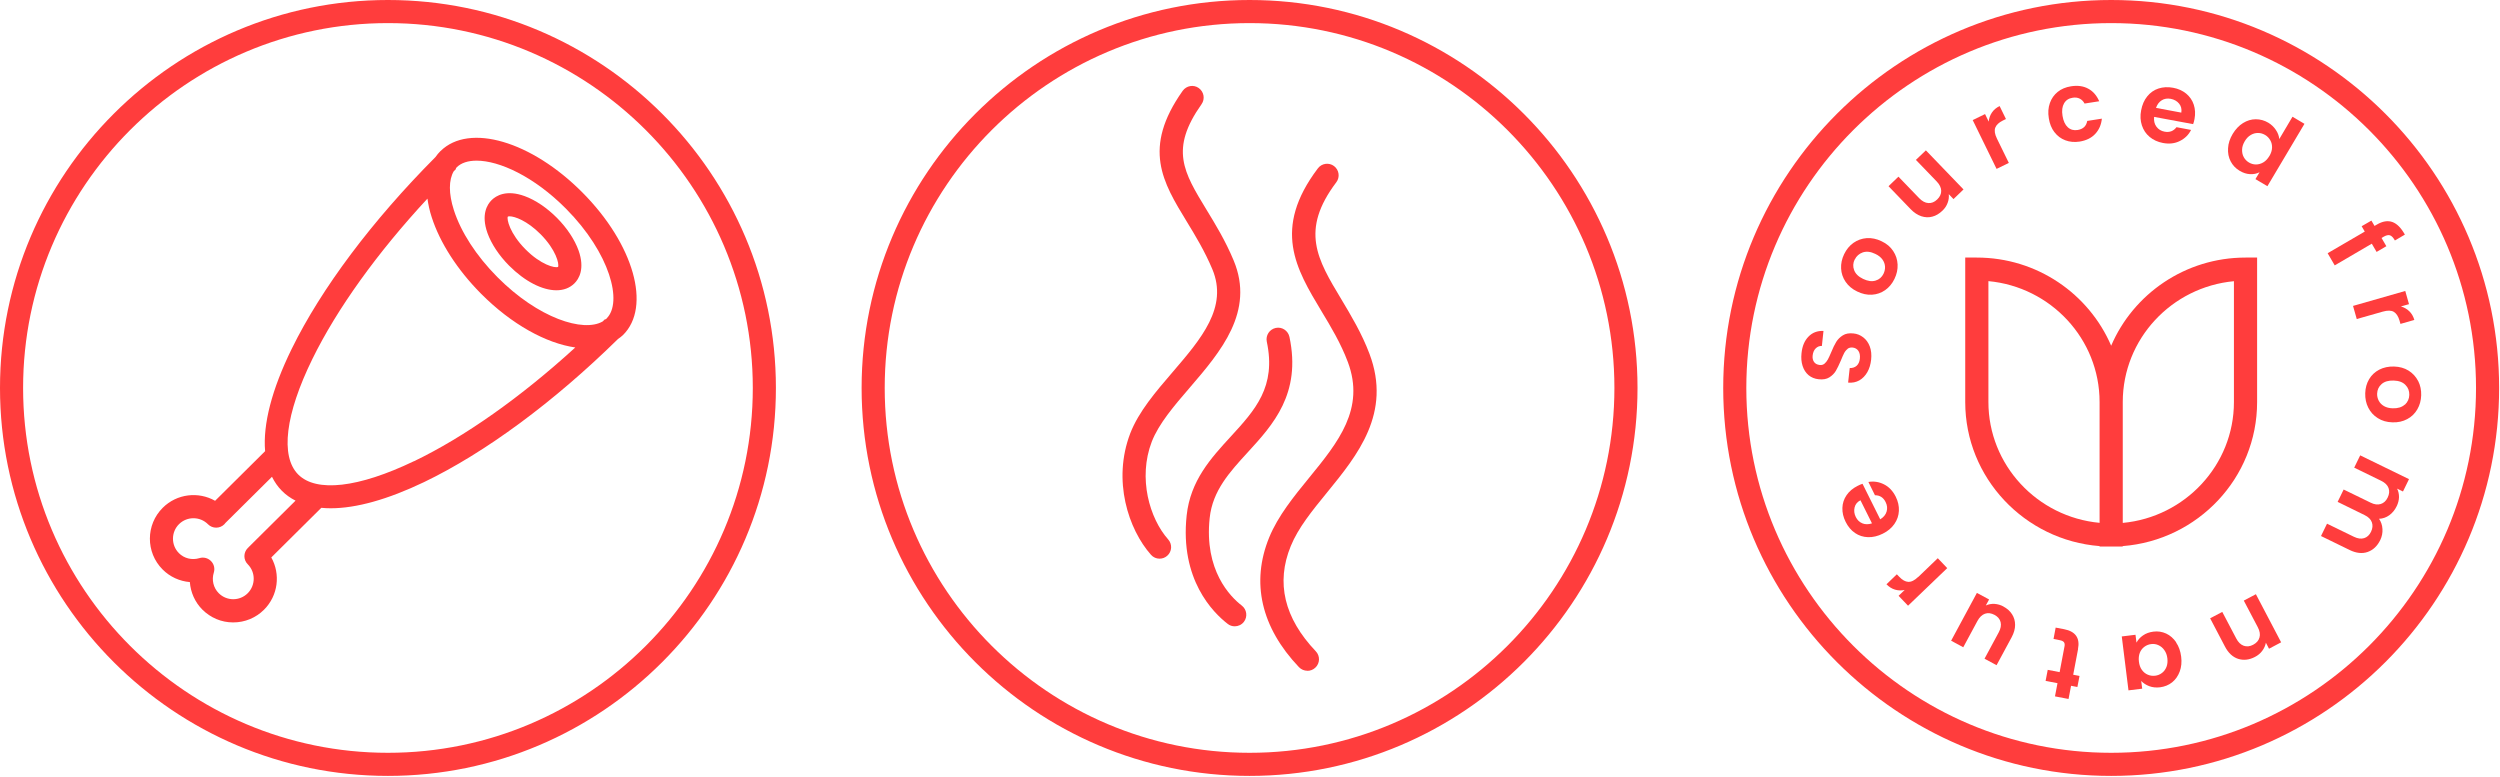
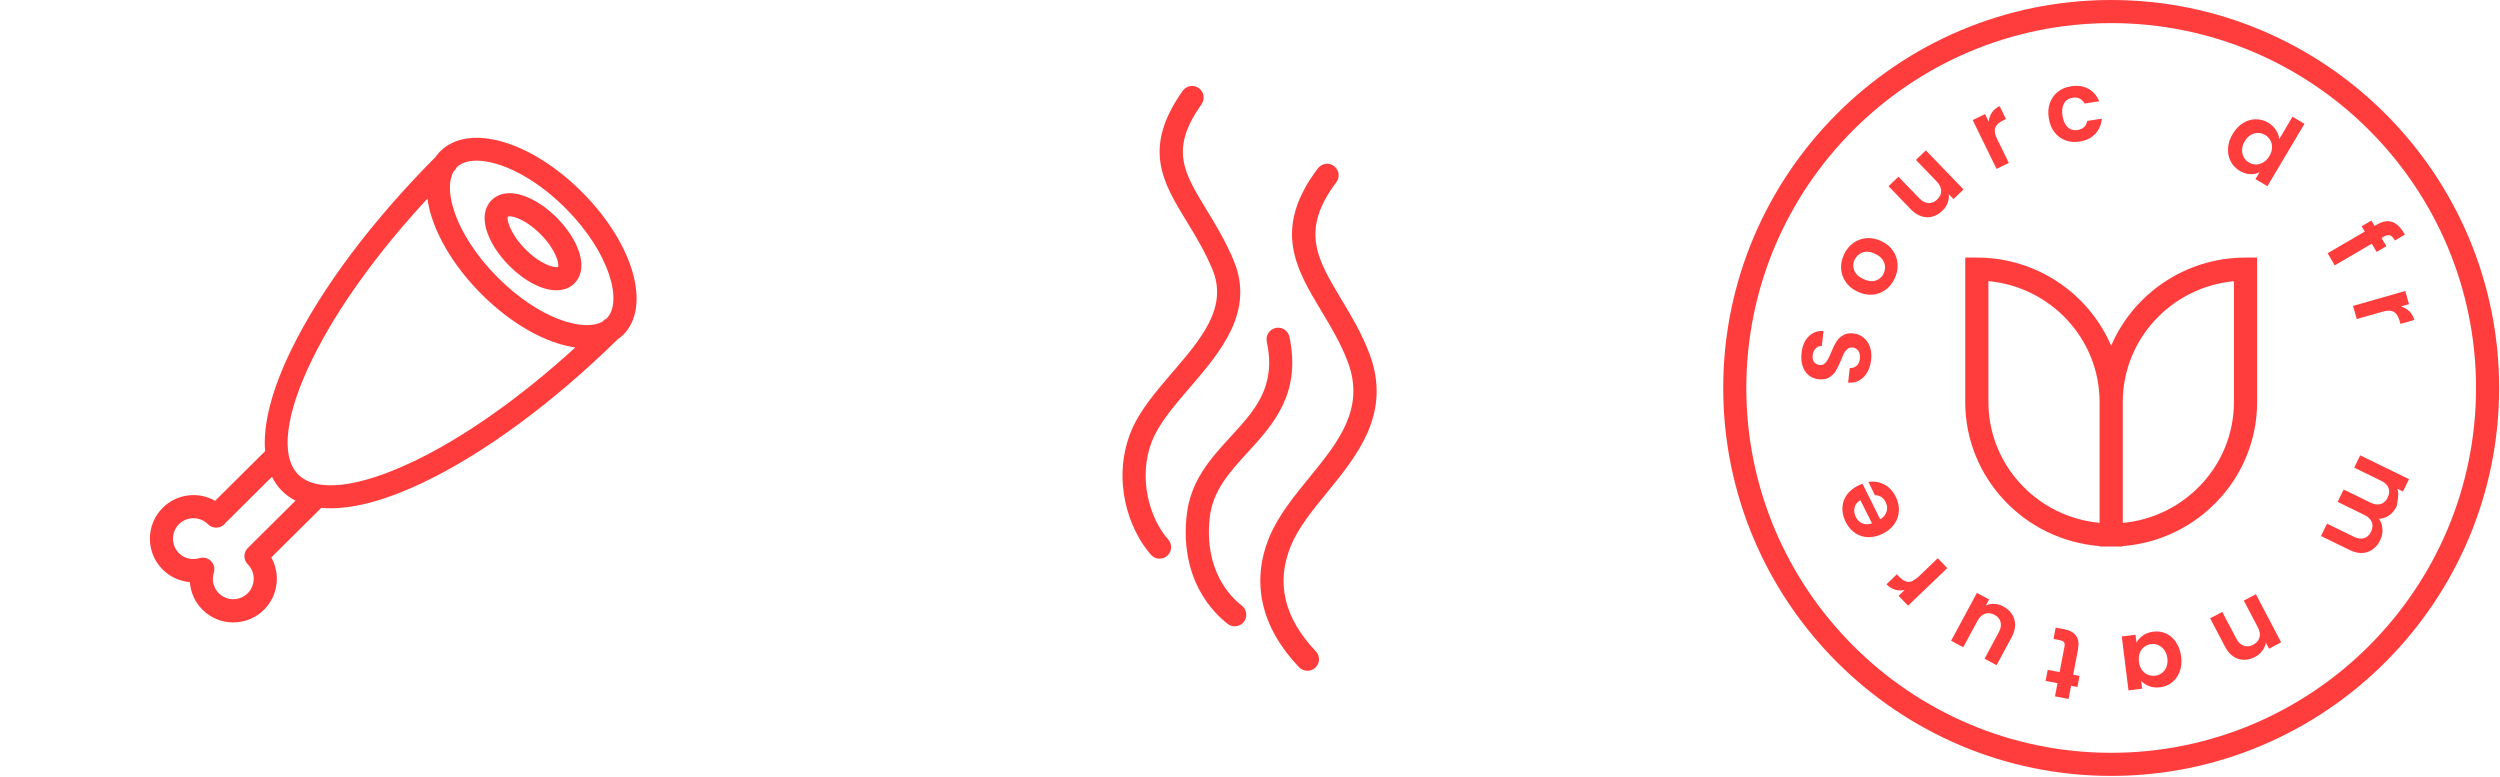
<svg xmlns="http://www.w3.org/2000/svg" width="2623" height="815" viewBox="0 0 2623 815" fill="none">
  <path d="M1938.4 366C1939.92 364.88 1941.76 364.4 1943.84 364.64C1946.4 364.96 1948.4 366.08 1949.84 368.16C1951.2 370.24 1951.76 372.96 1951.36 376.32C1951.04 379.6 1949.84 382.08 1948 383.76C1946.08 385.44 1943.68 386.24 1940.72 386.16L1939.04 401.44C1943.44 401.84 1947.28 401.04 1950.8 399.12C1954.24 397.12 1957.04 394.24 1959.2 390.48C1961.36 386.72 1962.64 382.32 1963.2 377.36C1963.76 372.16 1963.28 367.44 1961.76 363.44C1960.24 359.44 1957.92 356.24 1954.88 353.92C1951.84 351.6 1948.4 350.16 1944.56 349.84C1940.16 349.36 1936.4 350 1933.52 351.84C1930.56 353.68 1928.24 356 1926.56 358.72C1924.88 361.44 1923.12 365.12 1921.28 369.6C1919.92 372.88 1918.72 375.44 1917.76 377.2C1916.8 378.96 1915.6 380.4 1914.24 381.6C1912.8 382.72 1911.2 383.2 1909.28 382.96C1906.56 382.64 1904.56 381.6 1903.28 379.76C1902 377.92 1901.52 375.6 1901.84 372.88C1902.24 369.68 1903.28 367.2 1905.12 365.44C1906.96 363.68 1909.04 362.88 1911.52 362.96L1913.2 347.2C1906.72 346.96 1901.52 348.96 1897.44 353.2C1893.36 357.36 1890.88 363.2 1890.16 370.56C1889.6 375.52 1890 379.92 1891.28 383.92C1892.56 387.92 1894.64 391.12 1897.52 393.6C1900.4 396 1904 397.52 1908.24 397.92C1912.72 398.4 1916.48 397.76 1919.36 395.92C1922.24 394.08 1924.56 391.84 1926.16 389.12C1927.76 386.4 1929.52 382.72 1931.44 378.24C1932.72 374.96 1933.92 372.4 1934.88 370.48C1935.84 368.64 1937.12 367.12 1938.64 366" fill="#FF3D3D" />
  <path d="M1946 272.322C1947.76 268.642 1950.64 266.162 1954.48 264.802C1958.32 263.522 1962.72 264.002 1967.6 266.402C1970.88 267.922 1973.36 269.922 1975.04 272.242C1976.72 274.562 1977.6 277.042 1977.76 279.682C1977.92 282.242 1977.36 284.722 1976.24 287.122C1974.48 290.802 1971.68 293.282 1967.84 294.402C1964 295.602 1959.68 294.962 1954.8 292.642C1949.92 290.322 1946.8 287.282 1945.36 283.442C1943.92 279.682 1944.16 275.922 1945.92 272.242M1948.56 305.842C1953.84 308.402 1958.96 309.522 1964.08 309.202C1969.2 308.882 1973.76 307.282 1977.92 304.402C1982 301.522 1985.28 297.602 1987.68 292.642C1990.08 287.682 1991.2 282.643 1990.96 277.523C1990.72 272.403 1989.2 267.682 1986.32 263.362C1983.52 259.042 1979.44 255.602 1974.16 253.122C1968.88 250.562 1963.68 249.522 1958.56 249.842C1953.36 250.242 1948.8 251.922 1944.64 254.802C1940.48 257.762 1937.28 261.682 1934.88 266.642C1932.48 271.602 1931.44 276.642 1931.68 281.682C1931.92 286.722 1933.52 291.442 1936.4 295.682C1939.28 299.922 1943.36 303.362 1948.56 305.842Z" fill="#FF3D3D" />
  <path d="M2060.16 198.803L2020.64 157.763L2010.16 167.763L2031.92 190.323C2035.04 193.523 2036.64 196.883 2036.72 200.163C2036.8 203.443 2035.36 206.563 2032.48 209.283C2029.68 212.003 2026.56 213.283 2023.28 213.043C2019.92 212.883 2016.72 211.123 2013.6 207.923L1991.84 185.363L1981.44 195.363L2004.64 219.443C2008.16 223.123 2011.92 225.523 2015.84 226.883C2019.84 228.163 2023.68 228.323 2027.44 227.283C2031.2 226.323 2034.72 224.163 2037.92 221.123C2040.48 218.723 2042.32 216.003 2043.44 212.883C2044.64 209.843 2044.96 206.723 2044.64 203.683L2049.6 208.883L2060.08 198.803H2060.16Z" fill="#FF3D3D" />
  <path d="M2107.68 170.963L2095.2 145.443C2092.88 140.723 2092.32 136.883 2093.44 133.923C2094.56 131.043 2097.2 128.563 2101.2 126.563L2104.64 124.883L2098 111.283C2094.56 112.963 2091.84 115.203 2089.92 118.083C2088 120.883 2086.88 124.083 2086.56 127.603L2082.72 119.683L2069.76 126.003L2094.8 177.203L2107.76 170.883L2107.68 170.963Z" fill="#FF3D3D" />
  <path d="M2155.52 138.64C2158.56 142.64 2162.4 145.52 2166.96 147.2C2171.52 148.96 2176.56 149.36 2181.92 148.56C2188.8 147.44 2194.32 144.8 2198.32 140.48C2202.32 136.16 2204.64 130.88 2205.28 124.48L2189.92 126.88C2188.96 132.32 2185.6 135.44 2179.84 136.4C2175.76 137.04 2172.32 136.08 2169.52 133.52C2166.72 130.96 2164.88 126.96 2164 121.6C2163.12 116.16 2163.68 111.76 2165.6 108.48C2167.52 105.12 2170.48 103.2 2174.56 102.56C2177.36 102.08 2179.92 102.4 2182.08 103.52C2184.24 104.64 2185.92 106.32 2187.12 108.64L2202.48 106.24C2199.92 100.24 2196.08 95.76 2190.96 93.04C2185.84 90.24 2179.76 89.44 2172.8 90.56C2167.36 91.44 2162.72 93.36 2158.96 96.4C2155.12 99.52 2152.4 103.36 2150.72 108.16C2149.04 112.88 2148.64 118.16 2149.6 124C2150.48 129.84 2152.48 134.72 2155.52 138.72" fill="#FF3D3D" />
-   <path d="M2268.08 105.2C2270.88 103.52 2274 103.04 2277.52 103.68C2281.2 104.4 2284.16 106.08 2286.32 108.72C2288.48 111.36 2289.2 114.56 2288.64 118.16L2262.08 113.2C2263.36 109.52 2265.36 106.88 2268.16 105.2M2255.44 143.68C2259.28 146.88 2263.92 148.96 2269.28 150C2275.92 151.28 2281.92 150.56 2287.12 147.92C2292.4 145.28 2296.32 141.44 2298.88 136.32L2283.6 133.44C2280.48 137.52 2276.4 139.12 2271.12 138.16C2267.52 137.52 2264.64 135.76 2262.56 132.96C2260.48 130.16 2259.68 126.8 2260.08 122.64L2301.04 130.24C2301.68 128.72 2302.08 126.88 2302.48 124.88C2303.52 119.44 2303.2 114.4 2301.68 109.76C2300.16 105.12 2297.44 101.28 2293.68 98.16C2289.92 95.12 2285.36 93.04 2280 92.08C2274.48 91.04 2269.36 91.36 2264.64 92.88C2260 94.4 2256 97.2 2252.88 101.12C2249.68 105.04 2247.6 109.92 2246.48 115.76C2245.36 121.44 2245.68 126.72 2247.28 131.6C2248.88 136.4 2251.52 140.4 2255.36 143.6" fill="#FF3D3D" />
  <path d="M2381.04 163.682C2379.2 166.722 2377.12 168.962 2374.64 170.402C2372.16 171.842 2369.6 172.562 2366.88 172.562C2364.24 172.562 2361.68 171.762 2359.44 170.402C2357.2 169.042 2355.44 167.202 2354.16 164.882C2352.88 162.562 2352.32 159.923 2352.4 156.963C2352.48 154.003 2353.44 151.122 2355.2 148.162C2356.96 145.202 2359.04 143.042 2361.52 141.602C2364 140.162 2366.56 139.442 2369.2 139.522C2371.84 139.522 2374.24 140.242 2376.56 141.602C2378.88 142.962 2380.64 144.803 2382 147.203C2383.36 149.523 2383.92 152.163 2383.84 154.963C2383.76 157.843 2382.8 160.722 2381.04 163.762M2391.44 145.922C2391.12 142.642 2389.92 139.363 2387.84 136.323C2385.76 133.203 2383.12 130.722 2380 128.802C2375.84 126.322 2371.44 125.122 2366.72 125.122C2362.08 125.122 2357.6 126.482 2353.36 129.122C2349.12 131.762 2345.52 135.602 2342.56 140.482C2339.6 145.442 2337.92 150.482 2337.68 155.522C2337.36 160.562 2338.24 165.122 2340.4 169.282C2342.56 173.442 2345.68 176.723 2349.84 179.203C2353.44 181.363 2357.12 182.562 2360.8 182.722C2364.48 182.882 2367.76 182.242 2370.72 180.722L2366.4 187.922L2378.96 195.362L2417.84 129.922L2405.28 122.482L2391.52 145.762L2391.44 145.922Z" fill="#FF3D3D" />
  <path d="M2449.52 278.482L2488.48 255.682L2493.52 264.322L2503.76 258.322L2498.72 249.682L2500.72 248.482C2503.52 246.882 2505.76 246.322 2507.52 246.882C2509.28 247.442 2511.04 249.282 2512.72 252.322L2523.2 246.162C2519.28 239.122 2514.96 234.722 2510.16 232.962C2505.28 231.202 2499.84 232.082 2493.84 235.602L2491.36 237.042L2488.08 231.442L2477.84 237.362L2481.12 242.962L2442.16 265.682L2449.52 278.322V278.482Z" fill="#FF3D3D" />
  <path d="M2472.72 334.722L2500 326.962C2505.04 325.522 2508.96 325.602 2511.6 327.202C2514.24 328.802 2516.24 331.842 2517.52 336.162L2518.56 339.842L2533.12 335.682C2532.08 332.002 2530.32 328.962 2527.84 326.562C2525.36 324.162 2522.4 322.482 2519.04 321.522L2527.52 319.122L2523.6 305.282L2468.8 320.962L2472.72 334.802V334.722Z" fill="#FF3D3D" />
-   <path d="M2523.12 424.479C2520.16 427.199 2515.92 428.559 2510.48 428.399C2506.88 428.319 2503.76 427.519 2501.28 426.079C2498.8 424.639 2496.96 422.719 2495.76 420.399C2494.56 418.079 2494 415.599 2494.08 413.039C2494.24 408.959 2495.76 405.599 2498.8 402.959C2501.76 400.319 2506 399.119 2511.44 399.279C2516.88 399.439 2520.96 400.959 2523.76 403.839C2526.64 406.719 2527.92 410.159 2527.84 414.319C2527.76 418.399 2526.16 421.839 2523.2 424.639M2537.12 399.759C2534.8 395.279 2531.44 391.599 2527.12 388.879C2522.72 386.159 2517.68 384.719 2511.84 384.559C2506 384.399 2500.88 385.519 2496.32 387.839C2491.76 390.239 2488.24 393.519 2485.68 397.839C2483.12 402.159 2481.76 407.039 2481.6 412.559C2481.44 418.079 2482.48 423.199 2484.8 427.759C2487.12 432.319 2490.4 435.999 2494.8 438.719C2499.2 441.519 2504.24 442.959 2510.08 443.119C2515.92 443.359 2521.12 442.159 2525.6 439.759C2530.16 437.359 2533.68 433.919 2536.24 429.519C2538.8 425.119 2540.16 420.159 2540.32 414.719C2540.48 409.279 2539.44 404.239 2537.12 399.679" fill="#FF3D3D" />
-   <path d="M2470.16 490.723L2498.4 504.483C2502.4 506.483 2504.96 508.963 2506.08 512.083C2507.2 515.203 2506.88 518.483 2505.12 522.083C2503.44 525.603 2500.96 527.842 2497.84 528.802C2494.72 529.762 2491.2 529.363 2487.2 527.363L2458.96 513.603L2452.64 526.562L2480.88 540.403C2484.88 542.323 2487.44 544.883 2488.56 548.003C2489.68 551.123 2489.36 554.403 2487.68 557.923C2486 561.443 2483.52 563.683 2480.4 564.643C2477.28 565.603 2473.76 565.123 2469.76 563.203L2441.52 549.443L2435.2 562.403L2465.2 577.042C2472.08 580.402 2478.4 581.123 2484.16 579.123C2489.92 577.043 2494.24 572.963 2497.36 566.643C2499.12 562.963 2499.92 559.122 2499.68 555.042C2499.44 551.042 2498.24 547.443 2496.08 544.323C2500.08 544.163 2503.68 542.882 2506.88 540.562C2510.08 538.243 2512.72 535.042 2514.64 531.042C2516.16 527.922 2516.96 524.723 2517.04 521.523C2517.04 518.323 2516.4 515.363 2515.04 512.643L2521.2 515.683L2527.52 502.723L2476.32 477.763L2470 490.723H2470.16Z" fill="#FF3D3D" />
+   <path d="M2470.16 490.723L2498.4 504.483C2502.4 506.483 2504.96 508.963 2506.08 512.083C2507.2 515.203 2506.88 518.483 2505.12 522.083C2503.44 525.603 2500.96 527.842 2497.84 528.802C2494.72 529.762 2491.2 529.363 2487.2 527.363L2458.96 513.603L2452.64 526.562L2480.88 540.403C2484.88 542.323 2487.44 544.883 2488.56 548.003C2489.68 551.123 2489.36 554.403 2487.68 557.923C2486 561.443 2483.52 563.683 2480.4 564.643C2477.28 565.603 2473.76 565.123 2469.76 563.203L2441.52 549.443L2435.2 562.403L2465.2 577.042C2472.08 580.402 2478.4 581.123 2484.16 579.123C2489.92 577.043 2494.24 572.963 2497.36 566.643C2499.12 562.963 2499.92 559.122 2499.68 555.042C2499.44 551.042 2498.24 547.443 2496.08 544.323C2500.08 544.163 2503.68 542.882 2506.88 540.562C2510.08 538.243 2512.72 535.042 2514.64 531.042C2517.04 518.323 2516.4 515.363 2515.04 512.643L2521.2 515.683L2527.52 502.723L2476.32 477.763L2470 490.723H2470.16Z" fill="#FF3D3D" />
  <path d="M2354.24 630.242L2368.88 658.082C2370.96 662.082 2371.6 665.682 2370.64 668.882C2369.76 672.082 2367.52 674.642 2364 676.482C2360.56 678.322 2357.2 678.642 2354.08 677.522C2350.96 676.402 2348.32 673.842 2346.24 669.842L2331.6 642.002L2318.88 648.722L2334.4 678.322C2337.92 685.122 2342.64 689.442 2348.32 691.282C2354 693.042 2359.84 692.402 2365.84 689.282C2368.96 687.682 2371.6 685.522 2373.52 682.882C2375.52 680.242 2376.8 677.362 2377.36 674.322L2380.64 680.642L2393.36 673.922L2366.88 623.442L2354.16 630.162L2354.24 630.242Z" fill="#FF3D3D" />
  <path d="M2273.04 699.76C2272 702.4 2270.4 704.56 2268.32 706.08C2266.24 707.68 2263.84 708.64 2261.2 708.96C2258.56 709.28 2256 708.96 2253.52 707.92C2251.04 706.88 2248.96 705.2 2247.28 702.88C2245.6 700.56 2244.56 697.68 2244.16 694.24C2243.68 690.8 2244.08 687.68 2245.04 685.04C2246.08 682.4 2247.68 680.24 2249.84 678.64C2252 677.04 2254.4 676.08 2257.04 675.76C2259.6 675.44 2262.16 675.76 2264.56 676.88C2267.04 678 2269.12 679.68 2270.8 682.08C2272.56 684.48 2273.6 687.36 2274 690.72C2274.4 694.08 2274.08 697.12 2273.04 699.84M2283.28 673.92C2280.4 669.76 2276.88 666.64 2272.72 664.72C2268.48 662.8 2264 662.08 2259.28 662.72C2255.04 663.28 2251.44 664.56 2248.4 666.72C2245.36 668.8 2243.12 671.36 2241.6 674.24L2240.56 666L2226.16 667.76L2233.2 724.32L2247.6 722.56L2246.56 714.48C2248.8 716.8 2251.6 718.64 2254.96 719.92C2258.32 721.2 2262.16 721.6 2266.32 721.12C2271.12 720.48 2275.36 718.8 2278.96 715.92C2282.56 713.04 2285.2 709.28 2286.96 704.56C2288.72 699.84 2289.2 694.64 2288.48 688.96C2287.76 683.2 2286 678.16 2283.12 674" fill="#FF3D3D" />
  <path d="M2180.24 680.961C2182.48 669.361 2177.6 662.481 2165.68 660.161L2156.8 658.481L2154.56 670.401L2161.12 671.681C2163.28 672.081 2164.72 672.801 2165.52 673.841C2166.24 674.881 2166.48 676.321 2166.08 678.161L2160.96 705.201L2148.48 702.801L2146.24 714.401L2158.72 716.801L2156.08 730.641L2170.32 733.361L2172.96 719.521L2179.6 720.801L2181.84 709.201L2175.2 707.921L2180.32 680.961H2180.24Z" fill="#FF3D3D" />
  <path d="M2102.16 636.399C2099.12 634.719 2095.92 633.839 2092.64 633.599C2089.36 633.439 2086.32 633.999 2083.52 635.279L2086.96 628.959L2074.16 622.079L2047.12 672.239L2059.84 679.119L2074.72 651.519C2076.88 647.519 2079.52 645.039 2082.64 643.919C2085.76 642.799 2089.12 643.279 2092.64 645.119C2096.08 646.959 2098.24 649.519 2099.04 652.719C2099.84 655.919 2099.2 659.519 2097.04 663.519L2082.16 691.119L2094.8 697.919L2110.64 668.559C2113.04 664.079 2114.24 659.839 2114.24 655.679C2114.24 651.519 2113.2 647.839 2111.04 644.479C2108.96 641.199 2105.92 638.479 2102 636.399" fill="#FF3D3D" />
  <path d="M2012.56 605.281C2008.8 608.961 2005.28 610.641 2002.16 610.481C1999.04 610.321 1995.92 608.561 1992.8 605.281L1990.16 602.561L1979.28 613.041C1981.92 615.761 1984.96 617.681 1988.24 618.641C1991.52 619.601 1994.96 619.761 1998.4 618.961L1992 625.121L2001.92 635.521L2043.04 596.081L2033.12 585.681L2012.64 605.361L2012.56 605.281Z" fill="#FF3D3D" />
  <path d="M1954.08 549.119C1951.04 547.919 1948.72 545.679 1947.12 542.479C1945.44 539.119 1945.04 535.759 1945.84 532.399C1946.64 529.039 1948.72 526.559 1952 524.879L1964.08 549.119C1960.4 550.319 1957.04 550.319 1954 549.119M1987.6 549.759C1990.48 545.599 1992.08 541.039 1992.32 535.999C1992.56 531.039 1991.44 526.079 1989.04 521.199C1986 515.119 1981.92 510.799 1976.64 508.159C1971.36 505.519 1966 504.719 1960.32 505.679L1967.2 519.599C1972.32 519.599 1976.08 521.999 1978.4 526.799C1980.08 530.159 1980.4 533.439 1979.44 536.719C1978.48 539.999 1976.24 542.719 1972.72 544.879L1954.16 507.599C1952.56 508.079 1950.88 508.799 1949.04 509.759C1944.08 512.239 1940.16 515.519 1937.44 519.519C1934.64 523.599 1933.2 527.999 1933.04 532.879C1932.88 537.759 1934 542.639 1936.4 547.439C1938.88 552.479 1942.16 556.399 1946.24 559.199C1950.32 561.999 1954.88 563.439 1959.92 563.599C1964.96 563.759 1970.16 562.559 1975.44 559.919C1980.64 557.359 1984.72 553.919 1987.6 549.759Z" fill="#FF3D3D" />
  <path d="M2202.88 548.559C2137.52 542.479 2086.24 487.919 2086.24 421.759V294.959C2151.6 301.039 2202.88 355.599 2202.88 421.759V548.559ZM2227.2 421.839C2227.2 355.679 2278.48 301.119 2343.84 295.039V421.839C2343.84 487.999 2292.48 542.559 2227.2 548.639V421.839ZM2227.2 572.959C2306 566.799 2368.16 501.439 2368.16 421.839V270.239H2356C2292.8 270.239 2238.32 308.399 2215.04 362.719C2191.68 308.399 2137.36 270.239 2074.08 270.239H2061.92V421.839C2061.92 501.359 2124.16 566.799 2202.88 572.959V573.439H2227.12V572.959H2227.2Z" fill="#FF3D3D" />
  <path d="M2215.04 789.84C2004 789.84 1832.24 618.16 1832.24 407.04C1832.24 195.92 2003.92 24.24 2215.04 24.24C2426.16 24.24 2597.84 195.92 2597.84 407.04C2597.84 618.16 2426.16 789.84 2215.04 789.84ZM2215.04 0C1990.56 0 1808 182.56 1808 407.04C1808 631.52 1990.64 814.08 2215.04 814.08C2439.44 814.08 2622.08 631.44 2622.08 407.04C2622.08 182.64 2439.52 0 2215.04 0Z" fill="#FF3D3D" />
-   <path d="M407.04 789.84C196 789.84 24.24 618.16 24.24 407.04C24.24 195.92 196 24.24 407.04 24.24C618.08 24.24 789.84 195.92 789.84 407.04C789.84 618.16 618.16 789.84 407.04 789.84ZM407.04 0C182.56 0 0 182.64 0 407.04C0 631.44 182.56 814.08 407.04 814.08C631.52 814.08 814.08 631.52 814.08 407.04C814.08 182.56 631.44 0 407.04 0Z" fill="#FF3D3D" />
  <path d="M585.44 280.081C582.16 281.441 567.44 277.841 551.28 261.521C534.72 244.801 531.52 229.841 532.8 227.281C533.2 227.041 533.84 226.961 534.72 226.961C539.92 226.961 552.96 231.441 567.2 245.761C583.44 262.161 586.88 276.881 585.52 280.081M550.48 205.761C531.12 198.721 520.48 205.361 515.84 209.921C511.2 214.481 504.56 225.041 511.44 244.481C515.52 255.841 523.52 268.001 534.08 278.641C550.8 295.441 569.12 304.561 583.76 304.561C591.2 304.561 597.68 302.241 602.64 297.361C607.28 292.801 613.92 282.241 607.04 262.801C602.96 251.441 594.96 239.281 584.4 228.641C573.84 218.001 561.84 209.921 550.48 205.761Z" fill="#FF3D3D" />
  <path d="M636.476 334.24C636.476 334.24 635.596 334.88 635.196 335.2L634.876 334.8C633.996 335.6 633.196 336.4 632.316 337.28C612.156 348.96 564.876 334.08 521.756 290.64C499.756 268.48 483.596 243.52 476.156 220.32C470.636 203.12 470.716 188.72 476.076 179.68C476.876 178.8 477.756 178 478.556 177.2L478.156 176.8C478.476 176.4 478.796 175.92 479.196 175.52C483.836 170.88 491.036 168.56 500.076 168.56C523.916 168.56 560.236 185.12 593.916 219.04C640.236 265.76 653.516 317.2 636.476 334.08M434.236 483.92C376.076 511.84 331.836 516.88 312.876 497.84C293.916 478.72 299.356 434.56 327.756 376.64C353.676 323.76 395.996 265.04 448.476 208.4C449.356 214.64 450.716 221.12 452.956 227.92C461.596 254.72 479.836 283.04 504.476 307.92C536.716 340.4 573.116 360.24 603.596 364.56C546.476 416.72 487.356 458.48 434.236 484M260.876 574.16C260.876 574.16 260.316 574.64 259.996 574.96C255.276 579.68 255.196 587.36 259.996 592.08C268.316 600.48 268.236 614.16 259.836 622.48C251.436 630.8 237.836 630.8 229.436 622.32C223.916 616.72 221.916 608.48 224.316 600.8C225.676 596.48 224.556 591.84 221.356 588.64C218.156 585.44 213.516 584.24 209.196 585.6C201.436 587.92 193.196 585.92 187.676 580.32C179.356 571.92 179.436 558.24 187.836 549.92C196.236 541.6 209.916 541.68 218.236 550.08C222.956 554.8 230.636 554.8 235.356 550.08C235.756 549.68 236.156 549.2 236.476 548.72L285.356 500.24C288.076 505.68 291.436 510.64 295.676 514.88C299.836 519.12 304.716 522.56 310.076 525.28L260.796 574.16H260.876ZM462.156 158.48C460.236 160.4 458.396 162.56 456.876 164.8C390.716 231.28 337.196 302.48 306.076 366C285.116 408.72 275.756 445.28 278.156 473.36L225.676 525.44C208.316 515.52 185.676 517.92 170.796 532.72C152.876 550.48 152.716 579.52 170.556 597.44C178.316 605.28 188.556 609.84 199.196 610.72C199.996 621.44 204.476 631.68 212.236 639.52C220.876 648.16 232.316 653.04 244.556 653.04H244.716C256.876 653.04 268.316 648.32 276.956 639.76C291.836 624.96 294.476 602.4 284.636 584.88L337.116 532.8C340.316 533.12 343.596 533.28 347.036 533.28C373.676 533.28 406.796 524.08 444.876 505.84C508.956 475.04 581.036 421.84 648.396 355.68C650.156 354.4 652.076 353.12 653.676 351.52C683.596 321.92 664.956 256.24 611.276 202.16C557.596 148 492.156 128.88 462.236 158.48" fill="#FF3D3D" />
-   <path d="M1311.04 24.24C1100 24.24 928.24 195.92 928.24 407.04C928.24 618.16 1100 789.84 1311.04 789.84C1522.08 789.84 1693.84 618.16 1693.84 407.04C1693.84 195.92 1522.16 24.24 1311.04 24.24ZM1311.04 814.08C1086.56 814.08 904 631.52 904 407.04C904 182.56 1086.64 0 1311.04 0C1535.44 0 1718.08 182.64 1718.08 407.04C1718.08 631.44 1535.52 814.08 1311.04 814.08Z" fill="#FF3D3D" />
  <path d="M1371.68 703.76C1368.48 703.76 1365.28 702.48 1362.88 700C1323.12 658.16 1312.32 611.04 1331.68 563.76C1340.96 541.201 1357.52 520.881 1373.52 501.281C1403.92 464.081 1432.56 428.881 1414.16 379.841C1406.8 360.241 1396.48 343.04 1386.48 326.48C1359.84 282.16 1334.64 240.24 1382.72 176.64C1386.72 171.28 1394.4 170.24 1399.68 174.24C1405.04 178.32 1406.08 185.921 1402.08 191.201C1363.92 241.761 1382.08 272.001 1407.28 313.921C1417.28 330.641 1428.72 349.6 1436.88 371.281C1460.32 433.44 1424.24 477.6 1392.4 516.641C1376.8 535.76 1362.08 553.761 1354.24 573.041C1338.56 611.361 1347.36 648.48 1380.56 683.36C1385.2 688.24 1384.96 695.92 1380.08 700.48C1377.76 702.72 1374.72 703.841 1371.76 703.841" fill="#FF3D3D" />
  <path d="M1295.44 657.12C1292.88 657.12 1290.24 656.32 1288.08 654.56C1272.72 642.72 1237.84 608 1245.04 540.8C1248.96 504.24 1270.48 480.72 1291.28 458.08C1316.96 430.08 1339.2 405.84 1329.12 358.48C1327.76 351.92 1331.92 345.52 1338.48 344.08C1345.04 342.64 1351.44 346.88 1352.88 353.44C1365.52 413.04 1335.6 445.68 1309.2 474.48C1290.24 495.2 1272.24 514.72 1269.2 543.44C1263.28 598.4 1290.8 626.08 1302.88 635.36C1308.16 639.44 1309.2 647.04 1305.12 652.4C1302.72 655.52 1299.12 657.12 1295.52 657.12" fill="#FF3D3D" />
  <path d="M1216.64 586.161C1213.28 586.161 1210 584.801 1207.6 582.081C1183.92 555.361 1166.96 504.161 1185.84 454.721C1194.72 431.761 1212.8 410.801 1230.24 390.481C1260.32 355.441 1288.72 322.401 1272 282.481C1264 263.521 1254.48 247.761 1245.2 232.561C1220 191.281 1198.16 155.601 1240.88 95.281C1244.8 89.841 1252.32 88.481 1257.76 92.401C1263.2 96.321 1264.56 103.841 1260.64 109.361C1227.2 156.641 1241.76 180.481 1265.84 220.001C1275.12 235.201 1285.68 252.481 1294.32 273.201C1316.8 326.881 1280.56 369.121 1248.56 406.401C1231.68 426.001 1215.76 444.561 1208.4 463.521C1193.84 501.601 1206.08 543.921 1225.68 566.001C1230.16 571.041 1229.68 578.721 1224.64 583.121C1222.32 585.201 1219.44 586.161 1216.56 586.161" fill="#FF3D3D" />
</svg>